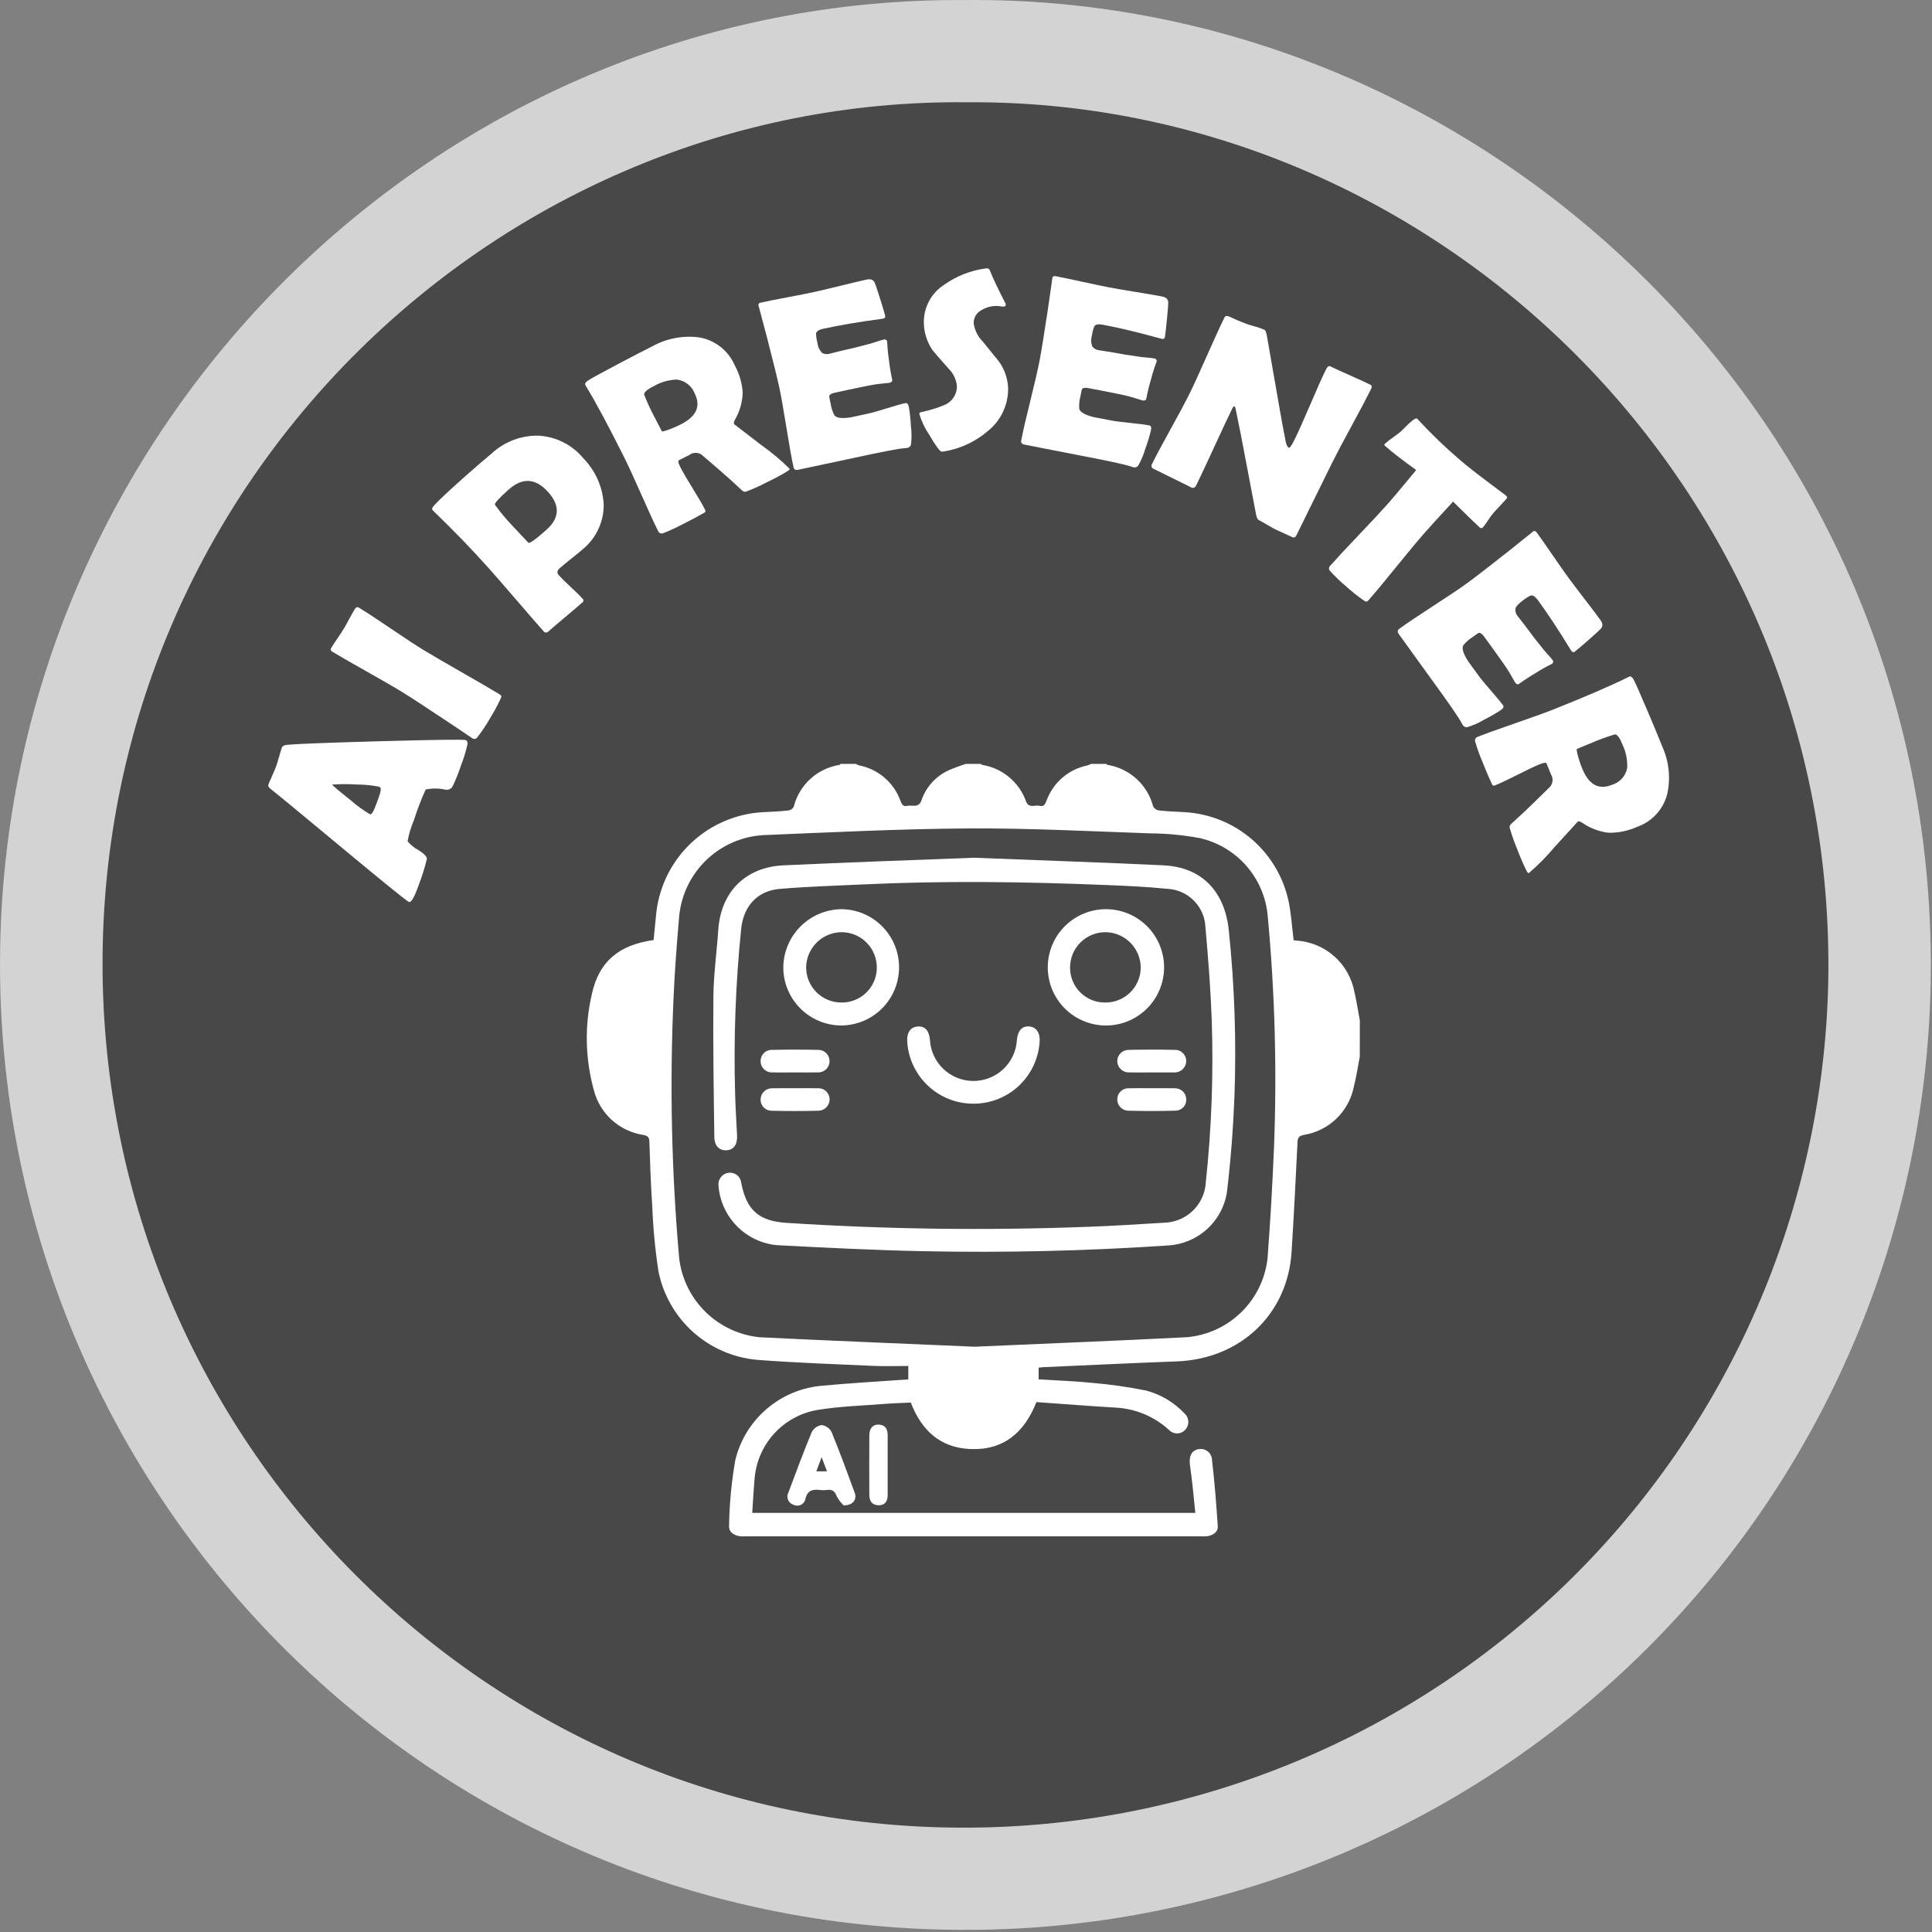
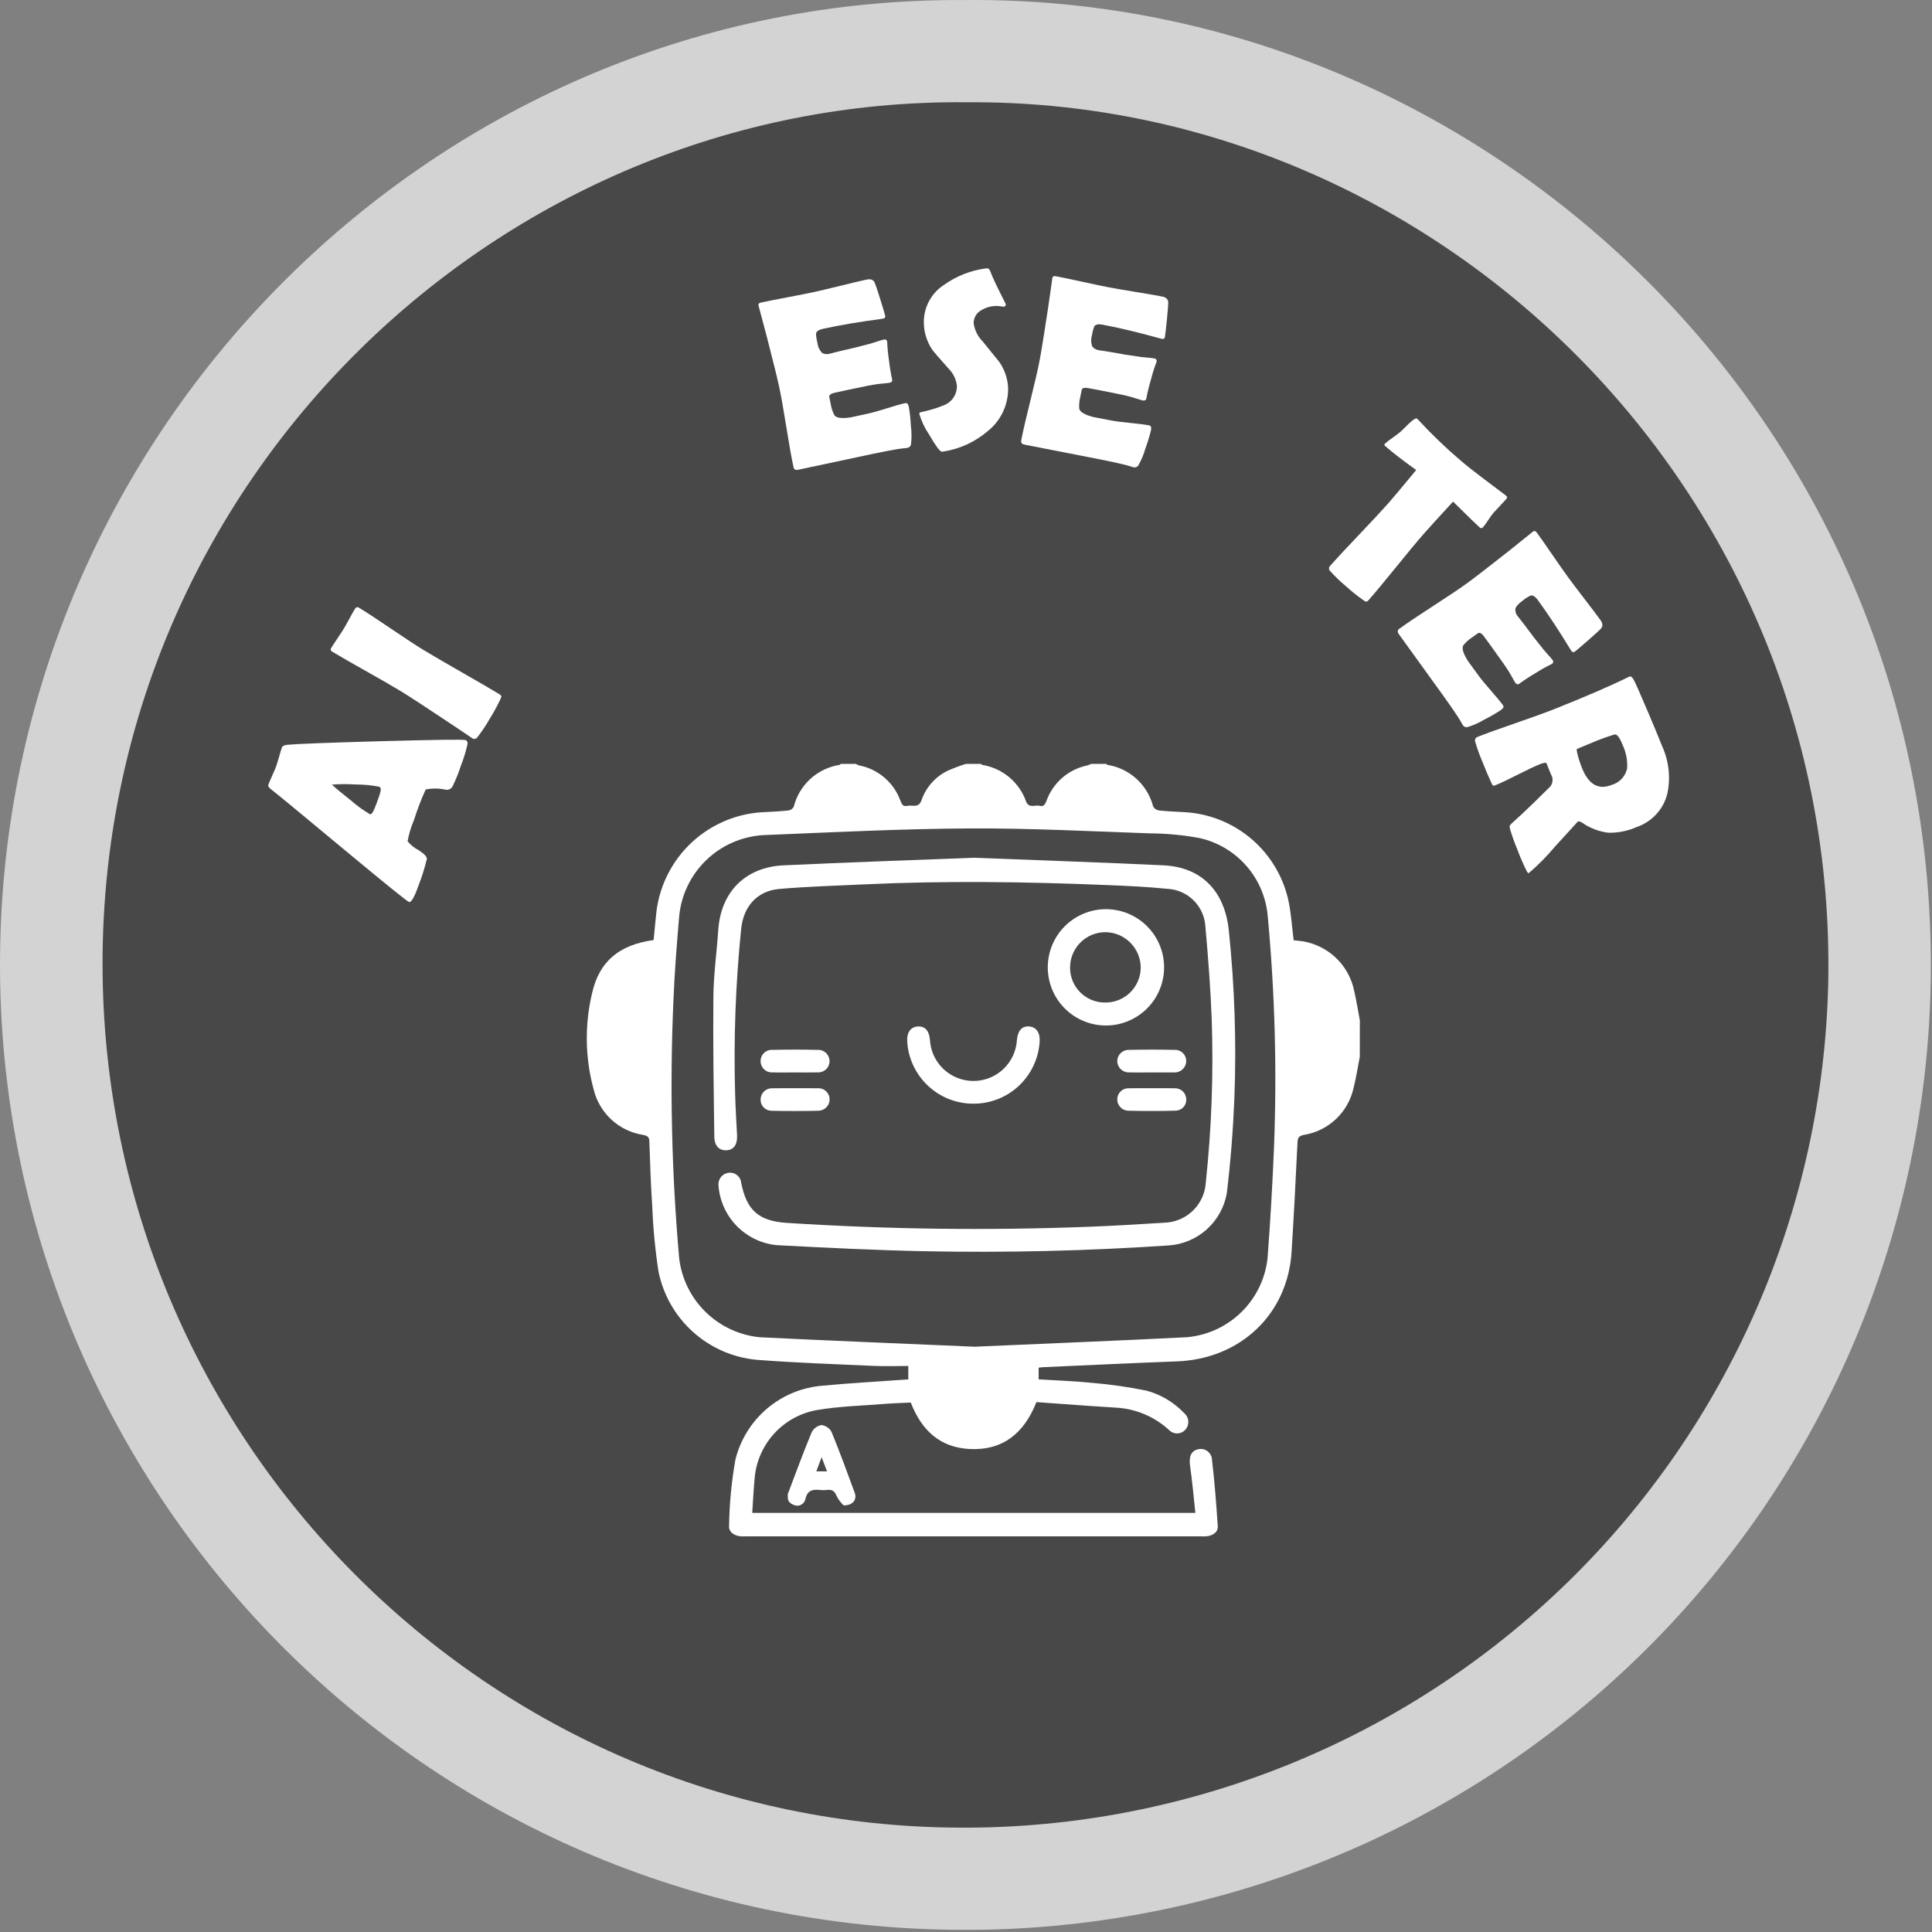
<svg xmlns="http://www.w3.org/2000/svg" width="243" height="243" viewBox="0 0 243 243" fill="none">
  <rect x="0" y="0" width="243" height="243" fill="#808080" stroke="none" />
  <g opacity="0.65">
    <path d="M121.578 232.625C183.259 232.625 233.26 182.623 233.26 120.943C233.26 59.263 183.259 9.261 121.578 9.261C59.898 9.261 9.896 59.263 9.896 120.943C9.896 182.623 59.898 232.625 121.578 232.625Z" fill="#2B2A2A" />
    <path d="M121.403 0.006C187.414 -0.643 244.281 54.14 242.828 124.036C242.131 155.877 228.944 186.168 206.113 208.374C183.282 230.579 152.636 242.919 120.788 242.731C53.288 242.431 -0.353 187.204 0.002 120.662C0.359 53.892 55.102 -0.466 121.403 0.006ZM121.435 12.862C62.761 12.346 12.846 60.467 12.899 121.295C12.951 181.125 61.374 229.772 120.961 229.875C149.423 229.966 176.784 218.886 197.164 199.018C217.544 179.15 229.315 152.079 229.948 123.624C231.192 61.568 180.664 12.324 121.435 12.865V12.862Z" fill="white" />
  </g>
  <path d="M58.571 93.085C58.743 93.146 58.821 93.309 58.804 93.574C58.601 94.507 58.321 95.421 57.968 96.308C57.679 97.207 57.326 98.083 56.911 98.931C56.824 99.078 56.694 99.195 56.538 99.265C56.382 99.336 56.208 99.356 56.04 99.323C55.218 99.137 54.365 99.13 53.54 99.302C52.972 100.553 52.48 101.836 52.067 103.146C51.699 104.001 51.43 104.896 51.267 105.812C51.636 106.269 52.098 106.644 52.622 106.912C53.355 107.379 53.711 107.754 53.689 108.039C53.414 109.175 53.063 110.292 52.638 111.381C52.116 112.858 51.716 113.546 51.438 113.447C51.187 113.358 48.489 111.177 43.344 106.905C37.781 102.278 34.717 99.751 34.152 99.323C33.826 99.077 33.69 98.877 33.745 98.723C33.837 98.462 34.003 98.067 34.245 97.54C34.486 97.013 34.654 96.613 34.75 96.34C34.842 96.079 34.96 95.69 35.106 95.171C35.251 94.652 35.368 94.271 35.457 94.016C35.522 93.834 35.741 93.721 36.114 93.679C37.294 93.564 41.256 93.412 48.001 93.223C54.787 93.039 58.31 92.993 58.571 93.085ZM41.753 98.685C42.105 99.038 42.905 99.706 44.153 100.69C44.889 101.335 45.684 101.91 46.526 102.409C46.699 102.47 46.899 102.215 47.126 101.643C47.252 101.351 47.436 100.862 47.678 100.176C47.902 99.539 47.949 99.16 47.819 99.037C47.761 98.992 47.696 98.958 47.627 98.937C46.681 98.756 45.72 98.667 44.757 98.671C43.756 98.607 42.752 98.611 41.753 98.685Z" fill="white" />
  <path d="M53.384 81.822C54.417 82.448 55.987 83.363 58.094 84.567C60.201 85.771 61.772 86.686 62.805 87.311C62.98 87.417 63.066 87.523 63.062 87.628C63.019 87.756 62.967 87.881 62.908 88.002C62.528 88.809 62.1 89.593 61.629 90.351C61.159 91.181 60.629 91.977 60.044 92.73C59.976 92.831 59.871 92.901 59.752 92.926C59.633 92.951 59.509 92.929 59.406 92.864C59.547 92.95 58.8 92.444 57.167 91.347C53.715 89.041 51.433 87.552 50.322 86.879C49.385 86.311 47.961 85.491 46.05 84.418C44.139 83.345 42.715 82.525 41.778 81.956C41.735 81.936 41.697 81.907 41.666 81.87C41.637 81.834 41.616 81.79 41.605 81.744C41.595 81.698 41.596 81.65 41.607 81.604C41.619 81.558 41.641 81.515 41.672 81.479C41.836 81.208 42.097 80.808 42.455 80.279C42.813 79.75 43.074 79.35 43.238 79.079C43.402 78.808 43.631 78.399 43.926 77.853C44.221 77.307 44.45 76.898 44.614 76.627C44.768 76.374 44.942 76.305 45.134 76.427C46.071 76.994 47.446 77.894 49.259 79.127C51.072 80.36 52.447 81.259 53.384 81.822Z" fill="white" />
-   <path d="M73.394 57.67C74.915 59.232 75.817 61.293 75.933 63.47C75.94 64.553 75.703 65.624 75.238 66.602C74.773 67.581 74.093 68.441 73.248 69.119C72.942 69.391 72.465 69.783 71.819 70.296C71.172 70.809 70.696 71.201 70.39 71.473C70.061 71.766 70.022 72.053 70.274 72.336C70.586 72.688 71.086 73.182 71.774 73.818C72.462 74.454 72.958 74.944 73.264 75.287C73.3 75.315 73.329 75.352 73.35 75.394C73.37 75.436 73.379 75.481 73.379 75.528C73.378 75.574 73.367 75.62 73.346 75.661C73.324 75.702 73.294 75.738 73.257 75.765C72.79 76.18 72.078 76.789 71.12 77.591C70.162 78.393 69.45 79.002 68.984 79.417C68.944 79.464 68.894 79.5 68.838 79.524C68.782 79.549 68.721 79.559 68.66 79.556C68.599 79.552 68.54 79.534 68.487 79.504C68.434 79.473 68.388 79.431 68.355 79.38C67.601 78.53 66.481 77.242 64.995 75.515C63.509 73.788 62.388 72.5 61.634 71.65C59.5 69.25 57.154 66.817 54.594 64.35L54.44 64.199C54.296 64.066 54.332 63.876 54.55 63.63C55.078 63.023 56.361 61.816 58.398 60.007C59.598 58.94 60.764 57.933 61.898 56.984C63.507 55.519 65.622 54.735 67.798 54.8C68.877 54.868 69.932 55.158 70.894 55.652C71.857 56.146 72.708 56.833 73.394 57.67ZM68.976 61.922C67.392 60.139 65.731 60.019 63.994 61.562C62.769 62.649 62.187 63.288 62.249 63.481C62.941 64.442 63.701 65.352 64.524 66.205C64.734 66.442 65.055 66.783 65.485 67.23C65.915 67.677 66.235 68.018 66.447 68.255C66.58 68.408 67.337 67.872 68.718 66.649C70.378 65.174 70.464 63.599 68.976 61.922Z" fill="white" />
-   <path d="M99.311 58.955C99.343 59.019 99.275 59.111 99.105 59.229C98.27 59.741 97.407 60.206 96.522 60.622C95.713 61.045 94.884 61.425 94.035 61.761C93.914 61.81 93.787 61.844 93.657 61.861C93.533 61.834 93.419 61.772 93.329 61.683C93.013 61.394 92.546 60.963 91.928 60.391C91.115 59.654 89.881 58.582 88.228 57.175C88.015 57.037 87.767 56.962 87.513 56.958C87.26 56.955 87.01 57.022 86.793 57.154C87.076 57.035 86.61 57.279 85.392 57.888C85.256 57.955 85.304 58.221 85.537 58.688C85.848 59.311 86.369 60.211 87.1 61.388C87.832 62.565 88.353 63.465 88.665 64.088C88.743 64.244 88.748 64.356 88.678 64.425L88.308 64.645C87.785 64.951 86.952 65.39 85.808 65.962C85.032 66.38 84.23 66.748 83.407 67.062C83.296 67.111 83.17 67.114 83.056 67.072C82.942 67.03 82.849 66.945 82.796 66.835C82.293 65.827 81.582 64.283 80.663 62.202C79.745 60.121 79.031 58.573 78.523 57.556C76.59 53.682 74.994 50.703 73.734 48.619L73.624 48.433C73.537 48.283 73.629 48.105 73.9 47.901C74.169 47.697 75.541 46.944 78.014 45.641C79.691 44.758 81.032 44.065 82.04 43.562C83.81 42.579 85.846 42.181 87.857 42.425C88.845 42.576 89.78 42.974 90.573 43.584C91.367 44.193 91.993 44.993 92.394 45.91C92.987 46.983 93.336 48.174 93.415 49.398C93.374 50.589 93.04 51.751 92.445 52.783C92.308 53.035 92.27 53.225 92.335 53.353C92.331 53.344 93.464 54.214 95.734 55.964C97.008 56.86 98.204 57.86 99.311 58.955ZM87.387 49.513C87.21 49.039 86.906 48.622 86.508 48.309C86.109 47.996 85.632 47.8 85.129 47.74C84.104 47.771 83.103 48.059 82.218 48.577C81.347 49.011 80.951 49.375 81.029 49.668C81.397 50.602 81.819 51.515 82.29 52.401C82.395 52.612 82.555 52.921 82.77 53.329C82.986 53.737 83.144 54.041 83.245 54.242C83.267 54.288 83.436 54.261 83.752 54.16C84.377 53.953 84.985 53.701 85.573 53.406C87.579 52.406 88.183 51.108 87.387 49.513Z" fill="white" />
  <path d="M114.31 51.17C114.446 51.973 114.532 52.783 114.57 53.597C114.671 54.374 114.673 55.16 114.576 55.937C114.546 56.035 114.49 56.124 114.413 56.193C114.337 56.262 114.244 56.309 114.143 56.329C113.991 56.357 113.837 56.375 113.683 56.383C112.931 56.441 110.789 56.854 107.259 57.623C106.488 57.79 105.342 58.034 103.82 58.355C102.298 58.676 101.156 58.919 100.395 59.084C100.061 59.156 99.865 59.047 99.805 58.757C99.561 57.637 99.258 55.94 98.895 53.667C98.531 51.394 98.228 49.697 97.984 48.577C97.736 47.437 97.213 45.324 96.417 42.239C96.213 41.446 95.898 40.263 95.472 38.689L95.411 38.482C95.341 38.257 95.441 38.114 95.711 38.056C96.452 37.895 97.569 37.673 99.063 37.39C100.556 37.107 101.673 36.885 102.415 36.724C103.145 36.565 104.24 36.306 105.702 35.946C107.163 35.586 108.259 35.327 108.99 35.168C109.51 35.054 109.852 35.184 110.018 35.557C110.118 35.776 110.347 36.457 110.706 37.6C111.064 38.743 111.271 39.439 111.325 39.688C111.341 39.728 111.347 39.772 111.344 39.815C111.34 39.858 111.326 39.899 111.304 39.936C111.281 39.973 111.251 40.005 111.214 40.028C111.177 40.051 111.136 40.065 111.093 40.069C111.033 40.082 110.927 40.099 110.775 40.122C108.066 40.481 105.651 40.891 103.531 41.352C103.001 41.468 102.703 41.663 102.637 41.94C102.648 42.336 102.707 42.729 102.814 43.111C102.862 43.594 103.071 44.046 103.407 44.396C103.566 44.478 103.74 44.527 103.918 44.539C104.097 44.552 104.276 44.528 104.445 44.469C104.545 44.447 104.738 44.398 105.025 44.319C105.312 44.24 105.55 44.181 105.741 44.14C107.001 43.866 108.267 43.554 109.541 43.203L110.35 42.948C110.612 42.855 110.879 42.776 111.15 42.712C111.196 42.694 111.245 42.687 111.295 42.691C111.344 42.695 111.392 42.711 111.434 42.737C111.476 42.763 111.512 42.798 111.538 42.84C111.564 42.882 111.58 42.93 111.585 42.979C111.619 43.767 111.696 44.553 111.814 45.333C111.908 46.151 112.041 46.96 112.214 47.76C112.258 47.96 112.135 48.092 111.845 48.155L110.462 48.298C109.878 48.365 108.571 48.618 106.541 49.057L104.948 49.406C104.538 49.495 104.32 49.648 104.294 49.863C104.294 49.915 104.357 50.226 104.481 50.796C104.555 51.298 104.714 51.785 104.951 52.234C105.203 52.577 105.892 52.663 107.018 52.492L109.209 52.015C109.742 51.9 110.519 51.682 111.541 51.359C112.562 51.036 113.334 50.818 113.858 50.705C114.082 50.655 114.231 50.806 114.31 51.17Z" fill="white" />
  <path d="M126.798 48.849C126.807 49.881 126.581 50.901 126.137 51.832C125.694 52.764 125.043 53.582 124.236 54.224C122.652 55.581 120.722 56.471 118.661 56.793C118.595 56.803 118.528 56.809 118.461 56.811C118.226 56.811 117.696 56.098 116.87 54.672C116.321 53.869 115.901 52.986 115.625 52.053C115.625 51.94 115.7 51.868 115.853 51.835C116.858 51.63 117.842 51.331 118.791 50.941C119.261 50.747 119.662 50.415 119.942 49.99C120.222 49.565 120.367 49.066 120.36 48.557C120.273 47.717 119.894 46.933 119.289 46.343C118.065 44.966 117.401 44.201 117.296 44.048C116.584 43.012 116.2 41.786 116.196 40.529C116.19 39.595 116.42 38.675 116.864 37.854C117.307 37.032 117.951 36.336 118.735 35.829C120.27 34.734 122.049 34.028 123.917 33.771C124.029 33.76 124.117 33.753 124.178 33.752C124.331 33.752 124.455 33.872 124.55 34.116C124.825 34.861 125.461 36.205 126.456 38.148C126.484 38.195 126.5 38.247 126.504 38.301C126.504 38.475 126.413 38.563 126.231 38.565C126.092 38.561 125.953 38.547 125.816 38.524C125.669 38.5 125.519 38.486 125.37 38.483C124.69 38.476 124.022 38.659 123.441 39.012C123.141 39.167 122.891 39.403 122.718 39.692C122.545 39.982 122.457 40.315 122.463 40.652C122.581 41.518 122.979 42.323 123.596 42.942C124.915 44.565 125.605 45.416 125.668 45.497C126.363 46.48 126.756 47.645 126.798 48.849Z" fill="white" />
  <path d="M144.769 54.097C144.579 54.889 144.341 55.668 144.057 56.431C143.845 57.185 143.539 57.91 143.146 58.587C143.079 58.665 142.992 58.724 142.895 58.758C142.798 58.792 142.694 58.799 142.593 58.778C142.442 58.743 142.294 58.7 142.149 58.647C141.434 58.406 139.301 57.947 135.749 57.269C134.974 57.121 133.824 56.896 132.298 56.595C130.772 56.294 129.626 56.07 128.861 55.923C128.527 55.86 128.389 55.682 128.447 55.39C128.663 54.265 129.049 52.586 129.605 50.352C130.161 48.118 130.546 46.438 130.762 45.312C130.98 44.166 131.328 42.018 131.805 38.867C131.927 38.057 132.101 36.845 132.327 35.231L132.352 35.016C132.376 34.782 132.524 34.69 132.796 34.742C133.538 34.884 134.653 35.117 136.14 35.442C137.626 35.767 138.741 36 139.484 36.142C140.217 36.283 141.327 36.474 142.814 36.716C144.3 36.958 145.41 37.149 146.144 37.289C146.666 37.388 146.93 37.641 146.936 38.049C146.943 38.291 146.887 39.008 146.769 40.199C146.65 41.39 146.567 42.112 146.519 42.363C146.518 42.406 146.507 42.449 146.487 42.487C146.467 42.525 146.438 42.558 146.403 42.583C146.368 42.608 146.328 42.625 146.285 42.632C146.242 42.638 146.199 42.635 146.158 42.622C146.097 42.61 145.993 42.585 145.844 42.546C143.211 41.813 140.829 41.243 138.697 40.838C138.163 40.736 137.813 40.799 137.645 41.028C137.498 41.396 137.397 41.782 137.345 42.175C137.2 42.638 137.214 43.136 137.387 43.59C137.501 43.728 137.642 43.841 137.801 43.922C137.96 44.004 138.134 44.052 138.313 44.064C138.413 44.083 138.61 44.113 138.906 44.154C139.2 44.194 139.443 44.233 139.634 44.269C140.9 44.511 142.189 44.721 143.501 44.898L144.344 44.981C144.621 44.999 144.896 45.032 145.17 45.081C145.219 45.082 145.269 45.094 145.313 45.117C145.357 45.14 145.395 45.173 145.424 45.213C145.454 45.254 145.473 45.301 145.481 45.35C145.489 45.399 145.485 45.449 145.47 45.497C145.192 46.236 144.955 46.989 144.758 47.753C144.524 48.539 144.33 49.337 144.177 50.143C144.138 50.343 143.973 50.416 143.682 50.361L142.353 49.951C141.791 49.781 140.491 49.501 138.453 49.112L136.853 48.812C136.439 48.733 136.179 48.787 136.071 48.976C136.051 49.024 135.987 49.335 135.878 49.908C135.749 50.399 135.705 50.909 135.746 51.415C135.844 51.83 136.444 52.179 137.546 52.462L139.746 52.882C140.279 52.984 141.079 53.088 142.146 53.193C143.212 53.298 144.008 53.401 144.533 53.5C144.758 53.536 144.837 53.735 144.769 54.097Z" fill="white" />
-   <path d="M172.435 48.952C171.919 49.999 171.101 51.55 169.98 53.605C168.859 55.66 168.039 57.216 167.518 58.273L163.047 67.35C163.027 67.405 162.993 67.455 162.95 67.496C162.907 67.536 162.856 67.566 162.799 67.583C162.742 67.6 162.683 67.603 162.625 67.593C162.567 67.583 162.512 67.56 162.464 67.525C162.244 67.417 161.906 67.261 161.451 67.06C160.996 66.859 160.66 66.704 160.44 66.596C160.201 66.478 159.851 66.283 159.392 66.012C158.933 65.741 158.584 65.546 158.345 65.428C158.179 65.346 158.056 65.097 157.977 64.681C157.754 63.465 157.238 60.758 156.431 56.559C156.218 55.393 155.874 53.66 155.398 51.359C155.377 51.262 155.335 51.17 155.273 51.092C155.214 51.112 155.16 51.145 155.115 51.188C155.07 51.231 155.035 51.283 155.013 51.341C154.489 52.408 153.732 54.02 152.741 56.178C151.75 58.336 150.993 59.949 150.469 61.016C150.311 61.337 150.108 61.437 149.86 61.316L145.094 58.969C145.035 58.947 144.981 58.912 144.938 58.866C144.894 58.82 144.862 58.765 144.844 58.704C144.825 58.644 144.821 58.58 144.832 58.517C144.843 58.455 144.868 58.396 144.905 58.345C145.393 57.352 146.178 55.878 147.261 53.925C148.344 51.972 149.132 50.494 149.625 49.492C150.145 48.436 150.878 46.836 151.825 44.692C152.772 42.548 153.505 40.952 154.025 39.903C154.125 39.703 154.354 39.69 154.711 39.864C155.244 40.127 155.919 40.414 156.736 40.724C156.928 40.797 157.32 40.916 157.912 41.082C158.306 41.186 158.69 41.324 159.061 41.494C159.172 41.548 159.261 41.788 159.34 42.213L161.011 51.783C161.158 52.643 161.394 53.912 161.72 55.59C161.809 55.99 161.937 56.227 162.102 56.309C162.221 56.368 162.458 56.039 162.81 55.323C163.285 54.359 163.947 52.882 164.796 50.892C165.645 48.902 166.31 47.42 166.789 46.447C166.956 46.108 167.136 45.985 167.329 46.08C167.88 46.352 168.722 46.738 169.856 47.239C170.99 47.74 171.833 48.126 172.384 48.399C172.558 48.481 172.575 48.667 172.435 48.952Z" fill="white" />
  <path d="M186.537 66.306C186.511 66.342 186.477 66.371 186.437 66.391C186.398 66.412 186.355 66.423 186.311 66.423C186.266 66.424 186.223 66.415 186.183 66.396C186.143 66.377 186.108 66.349 186.081 66.314C185.788 66.057 184.681 64.983 182.761 63.09C181.005 64.995 179.789 66.331 179.113 67.1C178.313 68.008 177.15 69.405 175.625 71.292C174.099 73.179 172.936 74.575 172.135 75.482C172.007 75.628 171.891 75.69 171.788 75.668C171.655 75.607 171.53 75.531 171.415 75.442C170.677 74.921 169.972 74.356 169.303 73.75C168.593 73.152 167.923 72.508 167.297 71.823C167.254 71.782 167.219 71.732 167.196 71.677C167.172 71.622 167.159 71.564 167.158 71.504C167.157 71.444 167.169 71.385 167.191 71.329C167.213 71.274 167.246 71.224 167.288 71.181C168.088 70.274 169.321 68.947 170.988 67.2C172.654 65.453 173.888 64.126 174.688 63.218C175.214 62.618 176.359 61.251 178.123 59.118C176.449 57.918 175.155 56.918 174.241 56.118C174.118 56.01 174.09 55.918 174.158 55.841C174.455 55.571 174.769 55.322 175.1 55.094C175.696 54.665 176.052 54.399 176.169 54.294C176.51 53.954 176.854 53.616 177.201 53.281C177.763 52.752 178.109 52.545 178.24 52.66C178.255 52.673 178.305 52.724 178.391 52.813C180.059 54.617 181.832 56.32 183.702 57.913C184.394 58.521 185.735 59.57 187.725 61.059L189.336 62.271C189.49 62.406 189.57 62.494 189.576 62.533C189.582 62.572 189.532 62.661 189.425 62.799C189.243 63.006 188.982 63.288 188.642 63.644C188.268 64.038 188.006 64.319 187.858 64.488C187.617 64.779 187.393 65.084 187.189 65.402C186.99 65.716 186.772 66.018 186.537 66.306Z" fill="white" />
  <path d="M188.793 89.296C188.114 89.745 187.408 90.151 186.679 90.513C186.009 90.919 185.29 91.238 184.54 91.463C184.438 91.475 184.334 91.46 184.24 91.418C184.146 91.376 184.065 91.309 184.006 91.225C183.92 91.097 183.841 90.963 183.772 90.825C183.415 90.158 182.173 88.366 180.045 85.447C179.582 84.81 178.897 83.86 177.988 82.596C177.079 81.332 176.397 80.385 175.94 79.756C175.74 79.483 175.76 79.259 176.001 79.085C176.928 78.41 178.358 77.448 180.291 76.198C182.224 74.948 183.654 73.986 184.581 73.312C185.525 72.625 187.247 71.294 189.748 69.321C190.392 68.815 191.348 68.048 192.615 67.021L192.781 66.883C192.958 66.728 193.129 66.762 193.292 66.983C193.738 67.595 194.392 68.528 195.253 69.783C196.114 71.038 196.768 71.971 197.215 72.583C197.655 73.187 198.334 74.085 199.253 75.278C200.172 76.471 200.851 77.371 201.291 77.978C201.604 78.408 201.623 78.775 201.349 79.078C201.189 79.258 200.659 79.742 199.758 80.531C198.857 81.32 198.303 81.79 198.096 81.941C198.066 81.972 198.029 81.995 197.988 82.009C197.947 82.023 197.904 82.028 197.861 82.022C197.818 82.016 197.777 82 197.741 81.976C197.706 81.952 197.676 81.92 197.655 81.882C197.619 81.832 197.56 81.743 197.478 81.613C196.056 79.28 194.707 77.235 193.43 75.48C193.111 75.041 192.811 74.848 192.53 74.899C192.172 75.069 191.836 75.282 191.53 75.533C190.968 75.943 190.656 76.297 190.593 76.595C190.583 76.773 190.608 76.952 190.669 77.12C190.73 77.288 190.824 77.442 190.946 77.573C191.006 77.656 191.13 77.813 191.316 78.044C191.502 78.275 191.655 78.469 191.769 78.626C192.528 79.669 193.325 80.702 194.161 81.726L194.72 82.364C194.911 82.565 195.09 82.777 195.258 82.998C195.293 83.033 195.319 83.075 195.335 83.122C195.351 83.169 195.356 83.219 195.349 83.268C195.343 83.317 195.325 83.364 195.297 83.405C195.269 83.446 195.232 83.48 195.189 83.504C194.481 83.853 193.793 84.24 193.127 84.663C192.417 85.079 191.731 85.528 191.069 86.01C190.903 86.131 190.733 86.072 190.559 85.831L189.869 84.623C189.575 84.116 188.816 83.022 187.593 81.342L186.635 80.026C186.388 79.687 186.16 79.549 185.953 79.611C185.905 79.633 185.646 79.816 185.175 80.159C184.745 80.43 184.365 80.771 184.049 81.169C183.836 81.538 184.036 82.203 184.649 83.164L185.969 84.977C186.288 85.416 186.802 86.039 187.51 86.846C188.218 87.653 188.729 88.272 189.043 88.703C189.174 88.88 189.092 89.079 188.793 89.296Z" fill="white" />
  <path d="M192.291 109.814C192.225 109.84 192.139 109.764 192.035 109.585C191.595 108.71 191.205 107.811 190.864 106.894C190.511 106.053 190.202 105.194 189.939 104.321C189.899 104.196 189.875 104.067 189.869 103.936C189.905 103.814 189.977 103.705 190.074 103.622C190.388 103.332 190.856 102.903 191.479 102.335C192.283 101.586 193.455 100.448 194.995 98.92C195.15 98.719 195.245 98.478 195.27 98.226C195.295 97.973 195.249 97.718 195.137 97.491C195.231 97.783 195.026 97.297 194.523 96.033C194.467 95.89 194.196 95.915 193.711 96.109C193.064 96.367 192.122 96.81 190.885 97.44C189.647 98.069 188.706 98.513 188.061 98.772C187.899 98.836 187.786 98.831 187.724 98.757C187.662 98.627 187.599 98.498 187.536 98.369C187.275 97.823 186.908 96.956 186.436 95.769C186.085 94.959 185.788 94.128 185.545 93.28C185.505 93.165 185.512 93.039 185.564 92.929C185.616 92.819 185.709 92.734 185.823 92.691C186.869 92.275 188.467 91.696 190.618 90.955C192.768 90.213 194.372 89.633 195.429 89.213C199.451 87.613 202.554 86.273 204.737 85.194L204.931 85.1C205.089 85.026 205.258 85.132 205.438 85.419C205.618 85.705 206.253 87.135 207.344 89.709C208.083 91.453 208.661 92.848 209.077 93.895C209.908 95.742 210.133 97.804 209.72 99.787C209.486 100.759 209.011 101.657 208.337 102.396C207.663 103.136 206.813 103.692 205.867 104.015C204.747 104.516 203.53 104.763 202.304 104.739C201.121 104.597 199.991 104.167 199.013 103.488C198.773 103.329 198.587 103.277 198.454 103.33C198.464 103.326 197.501 104.381 195.566 106.496C194.568 107.691 193.473 108.801 192.291 109.814ZM202.703 98.727C203.19 98.59 203.631 98.322 203.976 97.952C204.321 97.581 204.557 97.123 204.659 96.627C204.714 95.603 204.512 94.581 204.071 93.655C203.711 92.751 203.381 92.325 203.083 92.378C202.121 92.667 201.176 93.011 200.253 93.406C200.034 93.493 199.713 93.626 199.289 93.806C198.865 93.985 198.548 94.118 198.339 94.206C198.291 94.224 198.304 94.395 198.378 94.719C198.531 95.359 198.732 95.986 198.978 96.597C199.806 98.676 201.048 99.386 202.703 98.727Z" fill="white" />
  <path d="M171.029 132.906C170.776 134.206 170.583 135.513 170.258 136.79C169.937 138.301 169.164 139.68 168.043 140.743C166.922 141.807 165.505 142.506 163.978 142.748C163.39 142.871 163.226 143.075 163.197 143.656C162.972 148.266 162.74 152.876 162.449 157.482C161.949 165.314 155.999 170.935 148.007 171.231C142.382 171.439 136.759 171.715 131.136 171.963C130.984 171.97 130.836 171.995 130.636 172.017V173.49C132.895 173.631 135.136 173.704 137.357 173.93C139.648 174.124 141.927 174.449 144.18 174.904C145.995 175.391 147.641 176.368 148.936 177.728C149.233 177.973 149.421 178.325 149.458 178.708C149.496 179.09 149.38 179.472 149.136 179.77C149.011 179.925 148.855 180.051 148.677 180.14C148.5 180.23 148.305 180.28 148.106 180.289C147.908 180.297 147.71 180.263 147.525 180.189C147.341 180.114 147.174 180.002 147.037 179.858C145.181 178.155 142.785 177.158 140.269 177.042C136.959 176.842 133.652 176.583 130.357 176.351C128.825 180.231 126.171 182.461 121.957 182.251C118.226 182.062 115.899 179.89 114.557 176.409C113.5 176.461 112.403 176.486 111.311 176.574C108.446 176.804 105.551 176.874 102.727 177.354C100.639 177.729 98.736 178.79 97.319 180.369C95.902 181.947 95.052 183.954 94.903 186.07C94.779 187.448 94.712 188.83 94.612 190.283H150.347C150.128 188.274 149.969 186.331 149.686 184.406C149.517 183.261 149.778 182.506 150.666 182.287C150.876 182.233 151.095 182.228 151.308 182.272C151.52 182.315 151.719 182.407 151.89 182.539C152.062 182.671 152.201 182.841 152.297 183.035C152.393 183.229 152.443 183.442 152.445 183.659C152.773 186.411 152.978 189.18 153.168 191.946C153.218 192.676 152.634 193.055 151.968 193.203C151.687 193.244 151.401 193.255 151.117 193.236C132.009 193.236 112.902 193.236 93.794 193.236C93.51 193.255 93.225 193.245 92.942 193.206C92.23 193.059 91.642 192.663 91.701 191.883C91.745 189.11 92.009 186.344 92.491 183.613C93.11 181.089 94.513 178.826 96.499 177.149C98.484 175.472 100.95 174.468 103.542 174.281C106.842 173.965 110.162 173.787 113.472 173.547C113.716 173.529 113.961 173.519 114.243 173.502V171.806C112.753 171.806 111.305 171.862 109.863 171.796C104.963 171.574 100.063 171.41 95.183 171.033C92.201 170.757 89.386 169.526 87.159 167.523C84.931 165.52 83.41 162.851 82.82 159.914C82.404 157.198 82.143 154.46 82.038 151.714C81.852 149.002 81.764 146.282 81.674 143.564C81.656 142.988 81.424 142.852 80.904 142.746C79.422 142.52 78.04 141.86 76.932 140.85C75.824 139.84 75.041 138.524 74.68 137.069C73.585 133.088 73.516 128.895 74.479 124.88C75.379 120.952 77.818 118.848 82.21 118.233C82.327 117.046 82.437 115.833 82.568 114.617C82.988 111.297 84.56 108.23 87.011 105.951C89.461 103.673 92.635 102.328 95.977 102.151C97.05 102.108 98.125 102.051 99.193 101.935C99.331 101.91 99.461 101.854 99.573 101.77C99.686 101.687 99.777 101.578 99.839 101.453C100.179 100.11 100.906 98.896 101.93 97.962C102.954 97.029 104.23 96.418 105.598 96.204C105.649 96.194 105.688 96.122 105.732 96.08H107.631C107.76 96.157 107.897 96.219 108.04 96.266C109.206 96.489 110.295 97.008 111.202 97.773C112.11 98.538 112.805 99.524 113.222 100.636C113.4 101.069 113.512 101.498 114.107 101.358C114.735 101.21 115.543 101.7 115.907 100.64C116.186 99.832 116.624 99.087 117.193 98.45C117.763 97.813 118.454 97.295 119.225 96.927C119.963 96.601 120.72 96.318 121.49 96.08H123.39C123.434 96.122 123.474 96.194 123.524 96.203C124.775 96.402 125.951 96.935 126.925 97.746C127.899 98.557 128.636 99.616 129.058 100.811C129.415 101.724 130.195 101.199 130.773 101.353C131.28 101.488 131.451 101.164 131.623 100.723C132.025 99.605 132.707 98.61 133.604 97.831C134.501 97.053 135.583 96.518 136.746 96.277C136.917 96.223 137.084 96.156 137.246 96.077H139.145C139.189 96.119 139.229 96.191 139.279 96.201C140.646 96.416 141.92 97.027 142.944 97.958C143.968 98.889 144.696 100.1 145.04 101.441C145.115 101.574 145.22 101.687 145.347 101.773C145.473 101.859 145.618 101.915 145.769 101.936C146.836 102.052 147.91 102.094 148.983 102.15C152.112 102.323 155.096 103.528 157.468 105.575C159.84 107.623 161.467 110.398 162.096 113.468C162.408 115.032 162.508 116.639 162.709 118.262C162.895 118.281 163.049 118.293 163.201 118.314C164.932 118.453 166.57 119.158 167.861 120.319C169.152 121.48 170.026 123.034 170.347 124.74C170.627 125.929 170.808 127.14 171.035 128.34L171.029 132.906ZM122.55 169.387C131.51 168.987 140.418 168.643 149.321 168.187C151.894 167.95 154.305 166.832 156.147 165.021C157.989 163.211 159.149 160.819 159.429 158.251C159.779 153.619 160.049 148.982 160.238 144.339C160.617 134.637 160.355 124.92 159.454 115.253C159.26 112.919 158.328 110.707 156.793 108.939C155.258 107.17 153.2 105.936 150.916 105.416C148.837 105.028 146.726 104.827 144.611 104.816C136.996 104.551 129.376 104.151 121.761 104.198C113.161 104.25 104.57 104.689 95.978 105.039C93.302 105.204 90.772 106.315 88.839 108.173C86.907 110.032 85.698 112.517 85.43 115.184C85.129 118.678 84.855 122.184 84.708 125.684C84.226 136.555 84.466 147.445 85.427 158.284C85.736 160.846 86.912 163.225 88.758 165.027C90.605 166.83 93.011 167.948 95.579 168.196C104.577 168.641 113.581 168.991 122.547 169.384L122.55 169.387Z" fill="white" />
-   <path d="M106.11 189.338C105.764 189.013 105.474 188.633 105.251 188.214C105.006 187.578 104.686 187.305 104.018 187.402C103.736 187.44 103.45 187.442 103.168 187.407C102.24 187.297 101.547 187.421 101.301 188.547C101.268 188.706 101.2 188.855 101.1 188.982C101 189.11 100.872 189.212 100.726 189.282C100.58 189.351 100.419 189.385 100.258 189.382C100.096 189.379 99.937 189.337 99.793 189.262C99.641 189.213 99.501 189.132 99.383 189.023C99.266 188.914 99.174 188.78 99.114 188.631C99.055 188.483 99.028 188.323 99.037 188.163C99.047 188.003 99.091 187.847 99.168 187.706C100.12 185.175 101.057 182.636 102.093 180.139C102.214 179.903 102.389 179.698 102.604 179.542C102.818 179.386 103.067 179.282 103.329 179.239C103.591 179.271 103.842 179.366 104.06 179.515C104.279 179.664 104.459 179.863 104.585 180.095C105.622 182.625 106.564 185.195 107.505 187.765C107.812 188.606 107.277 189.354 106.11 189.338ZM103.34 183.278L102.673 185.061H104.018L103.34 183.278Z" fill="white" />
-   <path d="M111.647 184.337C111.647 185.568 111.641 186.799 111.647 188.029C111.653 188.815 111.324 189.338 110.501 189.329C109.678 189.32 109.342 188.779 109.34 188.015C109.332 185.521 109.326 183.028 109.34 180.535C109.346 179.628 109.807 179.129 110.555 179.181C111.393 179.238 111.654 179.781 111.647 180.545C111.638 181.812 111.647 183.074 111.647 184.337Z" fill="white" />
+   <path d="M106.11 189.338C105.764 189.013 105.474 188.633 105.251 188.214C105.006 187.578 104.686 187.305 104.018 187.402C103.736 187.44 103.45 187.442 103.168 187.407C102.24 187.297 101.547 187.421 101.301 188.547C101.268 188.706 101.2 188.855 101.1 188.982C101 189.11 100.872 189.212 100.726 189.282C100.58 189.351 100.419 189.385 100.258 189.382C100.096 189.379 99.937 189.337 99.793 189.262C99.641 189.213 99.501 189.132 99.383 189.023C99.266 188.914 99.174 188.78 99.114 188.631C99.047 188.003 99.091 187.847 99.168 187.706C100.12 185.175 101.057 182.636 102.093 180.139C102.214 179.903 102.389 179.698 102.604 179.542C102.818 179.386 103.067 179.282 103.329 179.239C103.591 179.271 103.842 179.366 104.06 179.515C104.279 179.664 104.459 179.863 104.585 180.095C105.622 182.625 106.564 185.195 107.505 187.765C107.812 188.606 107.277 189.354 106.11 189.338ZM103.34 183.278L102.673 185.061H104.018L103.34 183.278Z" fill="white" />
  <path d="M122.503 107.884C130.529 108.2 138.43 108.465 146.326 108.837C151.18 109.065 154.061 112.137 154.559 117.057C155.287 124.04 155.521 131.067 155.258 138.083C155.096 142.088 154.785 146.097 154.303 150.075C153.997 151.833 153.108 153.437 151.779 154.629C150.45 155.821 148.76 156.532 146.978 156.647C136.715 157.339 126.442 157.581 116.16 157.372C109.997 157.244 103.836 156.934 97.68 156.61C95.774 156.421 93.996 155.565 92.659 154.194C91.322 152.824 90.511 151.025 90.369 149.115C90.328 148.734 90.438 148.352 90.675 148.051C90.912 147.75 91.258 147.555 91.638 147.506C91.827 147.481 92.018 147.495 92.201 147.545C92.385 147.596 92.555 147.684 92.704 147.802C92.852 147.921 92.975 148.068 93.066 148.236C93.156 148.403 93.211 148.587 93.228 148.776C93.901 152.231 95.444 153.576 98.928 153.808C111.493 154.617 124.09 154.784 136.672 154.308C140.052 154.193 143.428 153.966 146.806 153.766C148.092 153.642 149.29 153.061 150.182 152.127C151.074 151.194 151.6 149.971 151.665 148.681C152.389 141.888 152.637 135.052 152.406 128.224C152.262 124.343 151.959 120.464 151.614 116.594C151.558 115.343 151.037 114.159 150.154 113.271C149.271 112.384 148.089 111.857 146.839 111.794C144.324 111.539 141.793 111.424 139.267 111.321C129.025 110.9 118.78 110.755 108.535 111.241C105.03 111.407 101.518 111.505 98.025 111.809C95.225 112.053 93.515 114.009 93.224 116.809C92.517 123.731 92.262 130.691 92.463 137.646C92.508 139.352 92.617 141.057 92.704 142.762C92.765 143.948 92.304 144.625 91.38 144.677C90.495 144.727 89.86 144.15 89.845 143.013C89.767 137.104 89.668 131.193 89.729 125.284C89.758 122.51 90.154 119.742 90.341 116.968C90.662 112.204 93.727 109.068 98.547 108.839C106.564 108.462 114.591 108.193 122.503 107.884Z" fill="white" />
-   <path d="M105.821 128.981C104.857 128.979 103.903 128.786 103.013 128.414C102.124 128.042 101.317 127.498 100.638 126.813C99.96 126.128 99.424 125.316 99.06 124.423C98.697 123.53 98.513 122.574 98.521 121.61C98.558 119.68 99.348 117.841 100.723 116.486C102.097 115.13 103.946 114.365 105.877 114.354C107.802 114.383 109.639 115.169 110.988 116.544C112.337 117.918 113.089 119.769 113.082 121.695C113.075 123.62 112.308 125.466 110.949 126.83C109.59 128.194 107.746 128.967 105.821 128.981ZM105.794 126.093C106.956 126.12 108.082 125.684 108.923 124.881C109.765 124.078 110.253 122.975 110.281 121.812C110.298 121.22 110.197 120.63 109.982 120.078C109.768 119.525 109.445 119.021 109.033 118.596C108.621 118.17 108.128 117.832 107.583 117.6C107.037 117.368 106.451 117.248 105.859 117.246C104.695 117.252 103.579 117.711 102.746 118.524C101.913 119.337 101.428 120.441 101.394 121.605C101.385 122.189 101.492 122.77 101.709 123.312C101.926 123.855 102.249 124.349 102.658 124.766C103.067 125.184 103.555 125.516 104.093 125.744C104.631 125.971 105.209 126.09 105.794 126.093Z" fill="white" />
  <path d="M138.987 128.983C137.061 128.953 135.224 128.165 133.876 126.789C132.527 125.413 131.776 123.561 131.785 121.634C131.794 119.708 132.563 117.863 133.924 116.5C135.286 115.137 137.13 114.365 139.056 114.354C140.023 114.348 140.982 114.534 141.877 114.901C142.772 115.269 143.585 115.81 144.269 116.493C144.954 117.177 145.496 117.989 145.864 118.883C146.232 119.778 146.42 120.736 146.415 121.703C146.411 122.671 146.214 123.627 145.837 124.518C145.461 125.409 144.911 126.216 144.22 126.893C143.53 127.57 142.711 128.103 141.813 128.462C140.915 128.821 139.954 128.998 138.987 128.983ZM138.978 126.094C139.563 126.104 140.143 125.999 140.686 125.783C141.229 125.568 141.724 125.247 142.143 124.839C142.561 124.431 142.895 123.945 143.124 123.407C143.353 122.87 143.474 122.292 143.478 121.708C143.472 120.528 143 119.397 142.166 118.562C141.332 117.727 140.203 117.254 139.022 117.246C137.859 117.248 136.742 117.707 135.913 118.524C135.084 119.341 134.609 120.45 134.589 121.614C134.575 122.199 134.678 122.78 134.892 123.324C135.107 123.868 135.428 124.364 135.837 124.781C136.246 125.199 136.735 125.53 137.275 125.756C137.814 125.981 138.394 126.096 138.978 126.094Z" fill="white" />
  <path d="M122.457 138.818C120.335 138.828 118.289 138.028 116.737 136.58C115.186 135.133 114.245 133.148 114.107 131.03C114.025 129.887 114.524 129.165 115.437 129.105C116.323 129.046 116.86 129.625 116.96 130.745C117.028 132.147 117.631 133.47 118.645 134.441C119.66 135.411 121.008 135.956 122.412 135.961C123.816 135.967 125.168 135.433 126.191 134.471C127.213 133.509 127.827 132.191 127.905 130.789C128.018 129.602 128.57 129.014 129.482 129.106C130.375 129.196 130.856 129.942 130.758 131.081C130.611 133.182 129.672 135.148 128.132 136.584C126.591 138.02 124.563 138.818 122.457 138.818Z" fill="white" />
  <path d="M100.014 136.873C100.963 136.873 101.914 136.855 102.86 136.879C103.05 136.867 103.241 136.895 103.42 136.96C103.599 137.024 103.763 137.125 103.902 137.255C104.041 137.386 104.152 137.543 104.229 137.718C104.305 137.893 104.344 138.081 104.345 138.272C104.345 138.642 104.203 138.998 103.947 139.265C103.691 139.532 103.342 139.69 102.973 139.705C100.982 139.751 98.988 139.755 96.998 139.705C96.814 139.7 96.633 139.658 96.466 139.582C96.299 139.505 96.149 139.396 96.025 139.261C95.9 139.125 95.805 138.966 95.743 138.793C95.682 138.619 95.656 138.435 95.668 138.252C95.673 138.062 95.716 137.876 95.795 137.703C95.874 137.531 95.987 137.376 96.127 137.248C96.267 137.12 96.431 137.022 96.61 136.959C96.789 136.896 96.978 136.869 97.168 136.881C98.117 136.857 99.066 136.873 100.014 136.873Z" fill="white" />
  <path d="M144.908 136.874C145.857 136.874 146.808 136.855 147.754 136.88C148.121 136.868 148.478 137 148.748 137.248C149.018 137.496 149.18 137.841 149.199 138.207C149.217 138.39 149.197 138.575 149.141 138.75C149.085 138.926 148.994 139.088 148.873 139.227C148.753 139.366 148.605 139.479 148.44 139.559C148.274 139.639 148.094 139.685 147.91 139.694C145.889 139.753 143.864 139.751 141.842 139.699C141.473 139.674 141.128 139.504 140.882 139.227C140.636 138.95 140.509 138.588 140.528 138.218C140.534 138.035 140.576 137.856 140.652 137.689C140.727 137.523 140.836 137.373 140.969 137.249C141.103 137.125 141.26 137.028 141.432 136.965C141.603 136.901 141.786 136.872 141.968 136.88C142.947 136.853 143.928 136.874 144.908 136.874Z" fill="white" />
  <path d="M144.928 134.886C143.981 134.886 143.028 134.911 142.086 134.879C141.889 134.895 141.69 134.87 141.503 134.806C141.316 134.742 141.144 134.64 140.997 134.507C140.851 134.374 140.734 134.211 140.653 134.031C140.572 133.85 140.529 133.655 140.526 133.457C140.529 133.266 140.569 133.077 140.646 132.902C140.722 132.727 140.833 132.57 140.972 132.438C141.11 132.307 141.274 132.205 141.453 132.138C141.632 132.071 141.822 132.041 142.013 132.049C143.907 132.007 145.801 132.007 147.696 132.049C147.895 132.036 148.094 132.064 148.28 132.134C148.466 132.203 148.636 132.31 148.778 132.45C148.92 132.589 149.03 132.757 149.102 132.943C149.174 133.128 149.206 133.326 149.196 133.525C149.186 133.714 149.138 133.9 149.055 134.071C148.973 134.242 148.858 134.395 148.716 134.522C148.575 134.648 148.41 134.746 148.231 134.808C148.052 134.871 147.862 134.898 147.672 134.887C147.609 134.892 147.546 134.887 147.482 134.887C146.63 134.887 145.778 134.887 144.924 134.887L144.928 134.886Z" fill="white" />
  <path d="M99.955 134.886C99.039 134.886 98.122 134.913 97.207 134.88C97.01 134.898 96.81 134.874 96.623 134.809C96.435 134.745 96.263 134.641 96.118 134.506C95.972 134.371 95.857 134.206 95.78 134.023C95.702 133.841 95.664 133.643 95.668 133.445C95.667 133.254 95.706 133.064 95.782 132.888C95.858 132.712 95.969 132.554 96.108 132.423C96.248 132.292 96.413 132.192 96.593 132.127C96.774 132.063 96.965 132.037 97.156 132.05C99.05 132.006 100.945 132.006 102.84 132.05C103.034 132.04 103.229 132.069 103.411 132.137C103.593 132.205 103.76 132.31 103.9 132.445C104.04 132.579 104.151 132.742 104.226 132.921C104.301 133.101 104.338 133.294 104.335 133.489C104.332 133.683 104.289 133.875 104.209 134.052C104.129 134.229 104.013 134.388 103.869 134.519C103.724 134.649 103.555 134.749 103.371 134.811C103.186 134.873 102.991 134.897 102.797 134.881C101.847 134.906 100.902 134.885 99.955 134.886Z" fill="white" />
</svg>